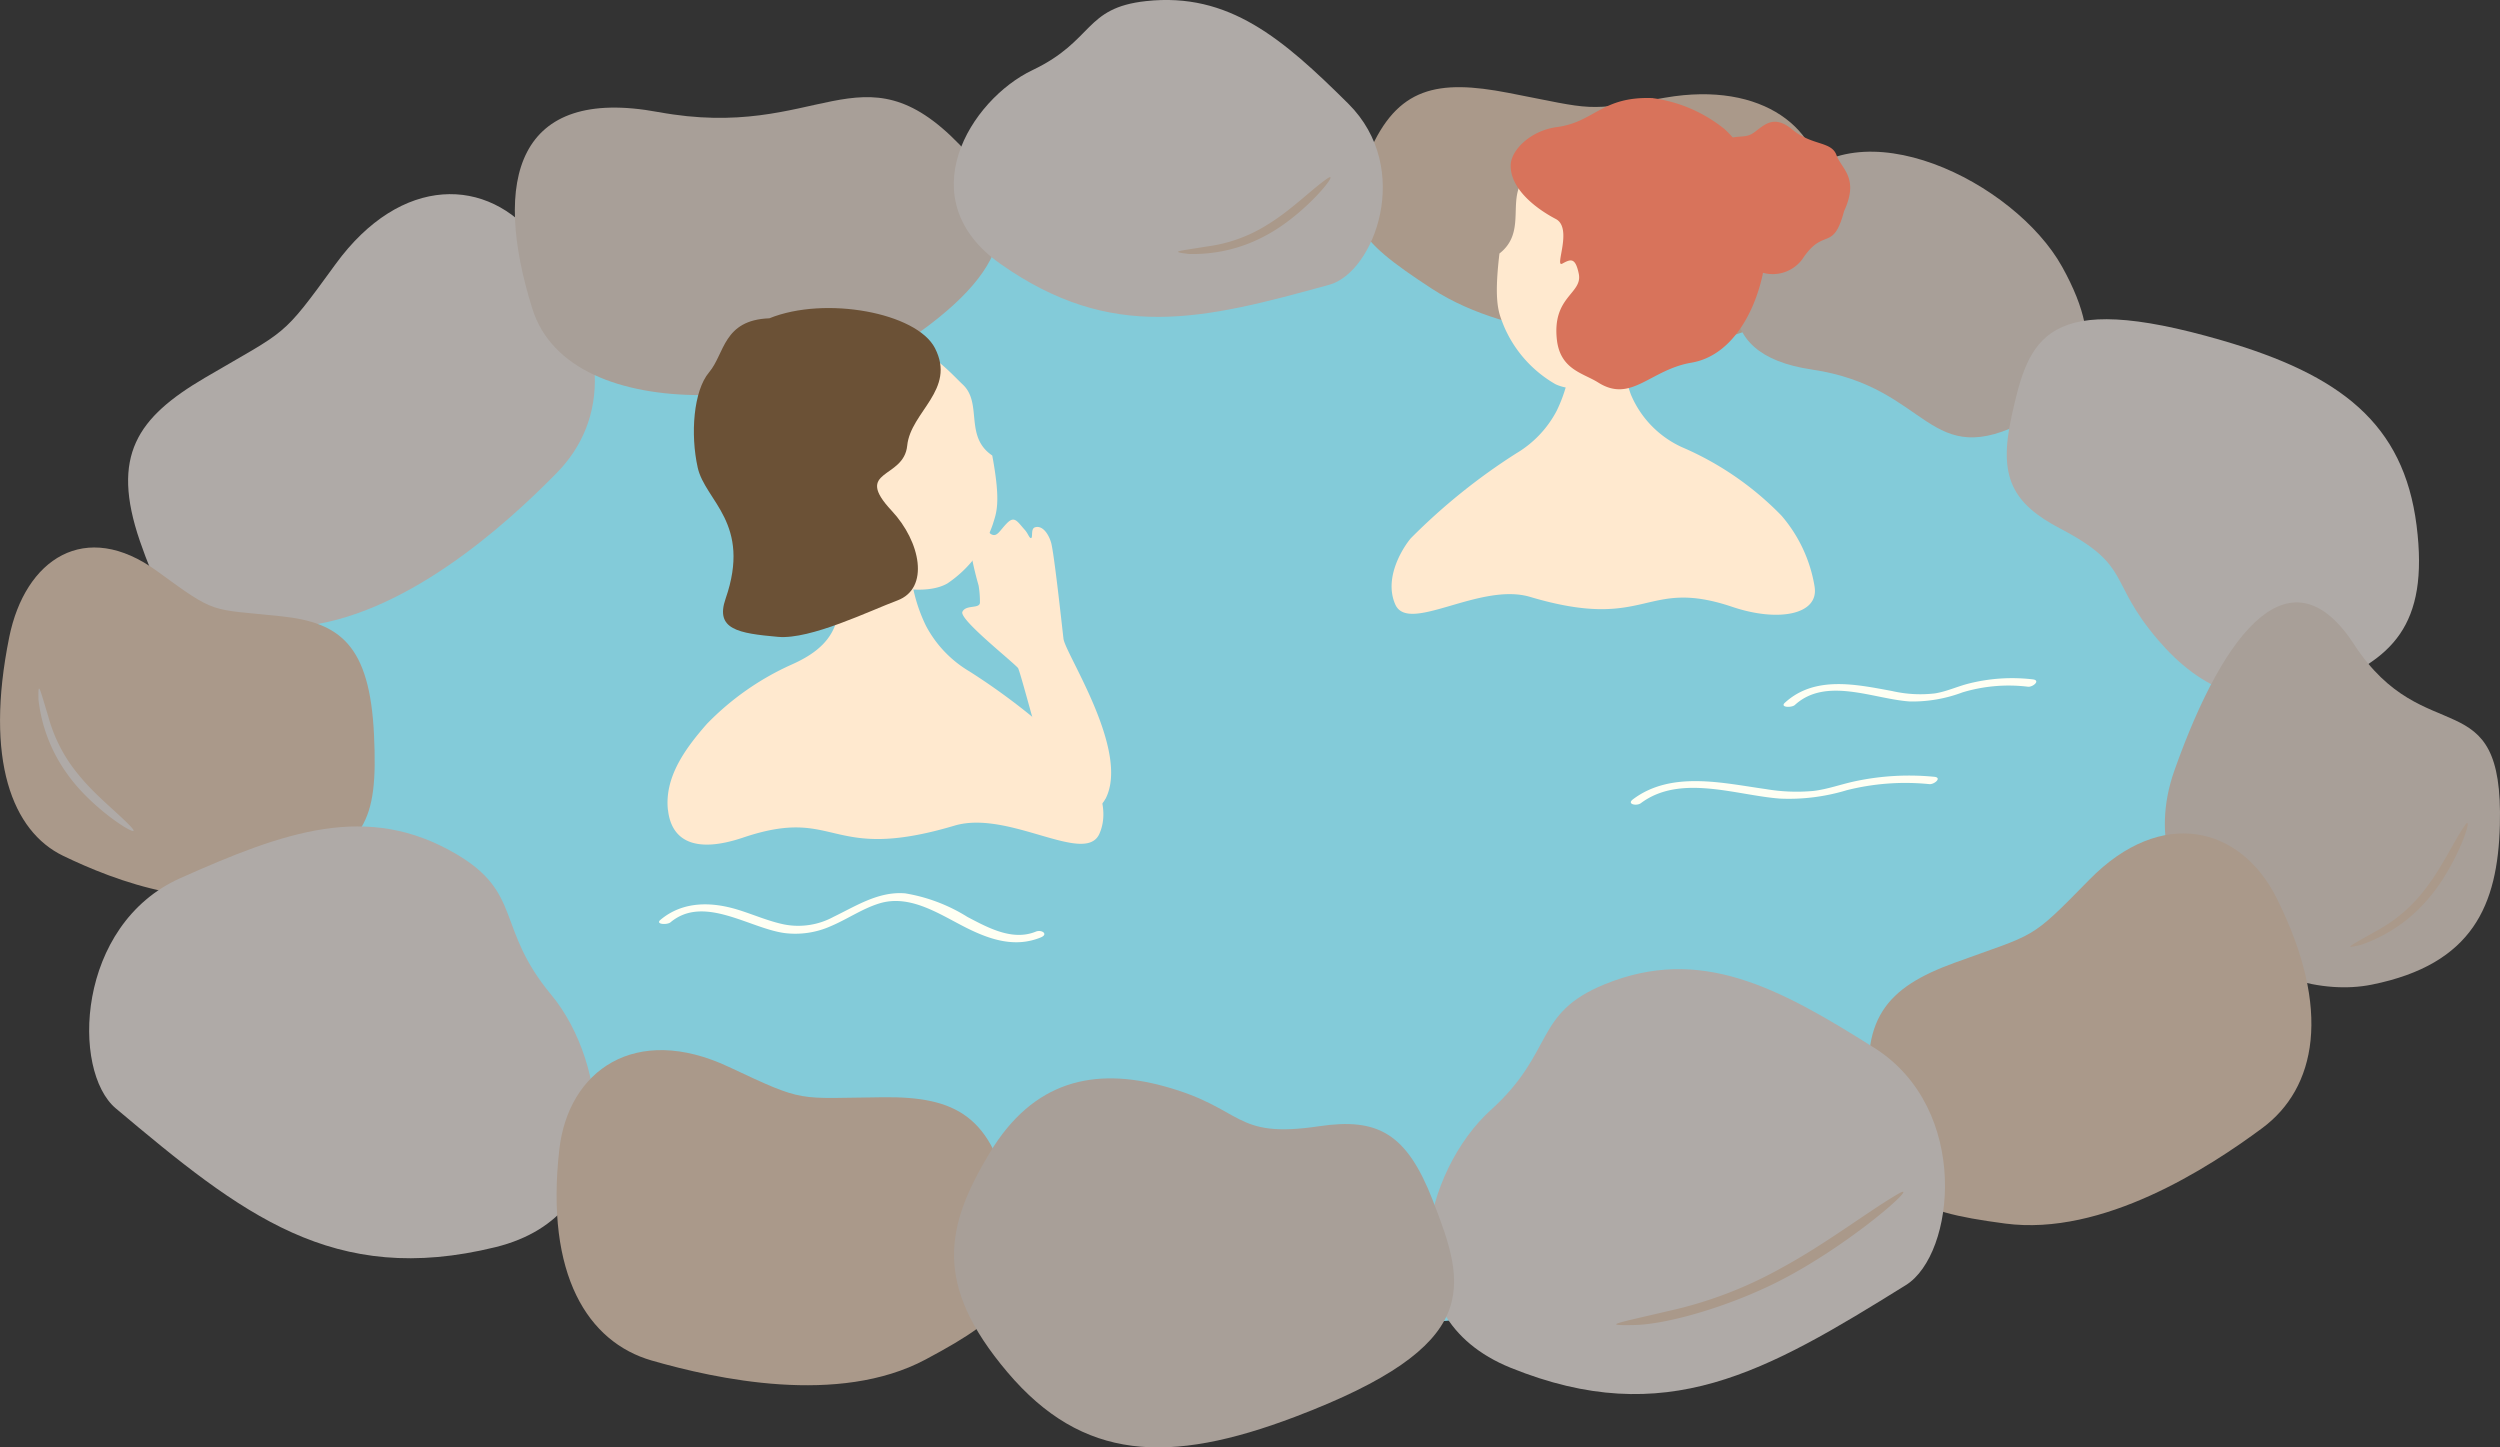
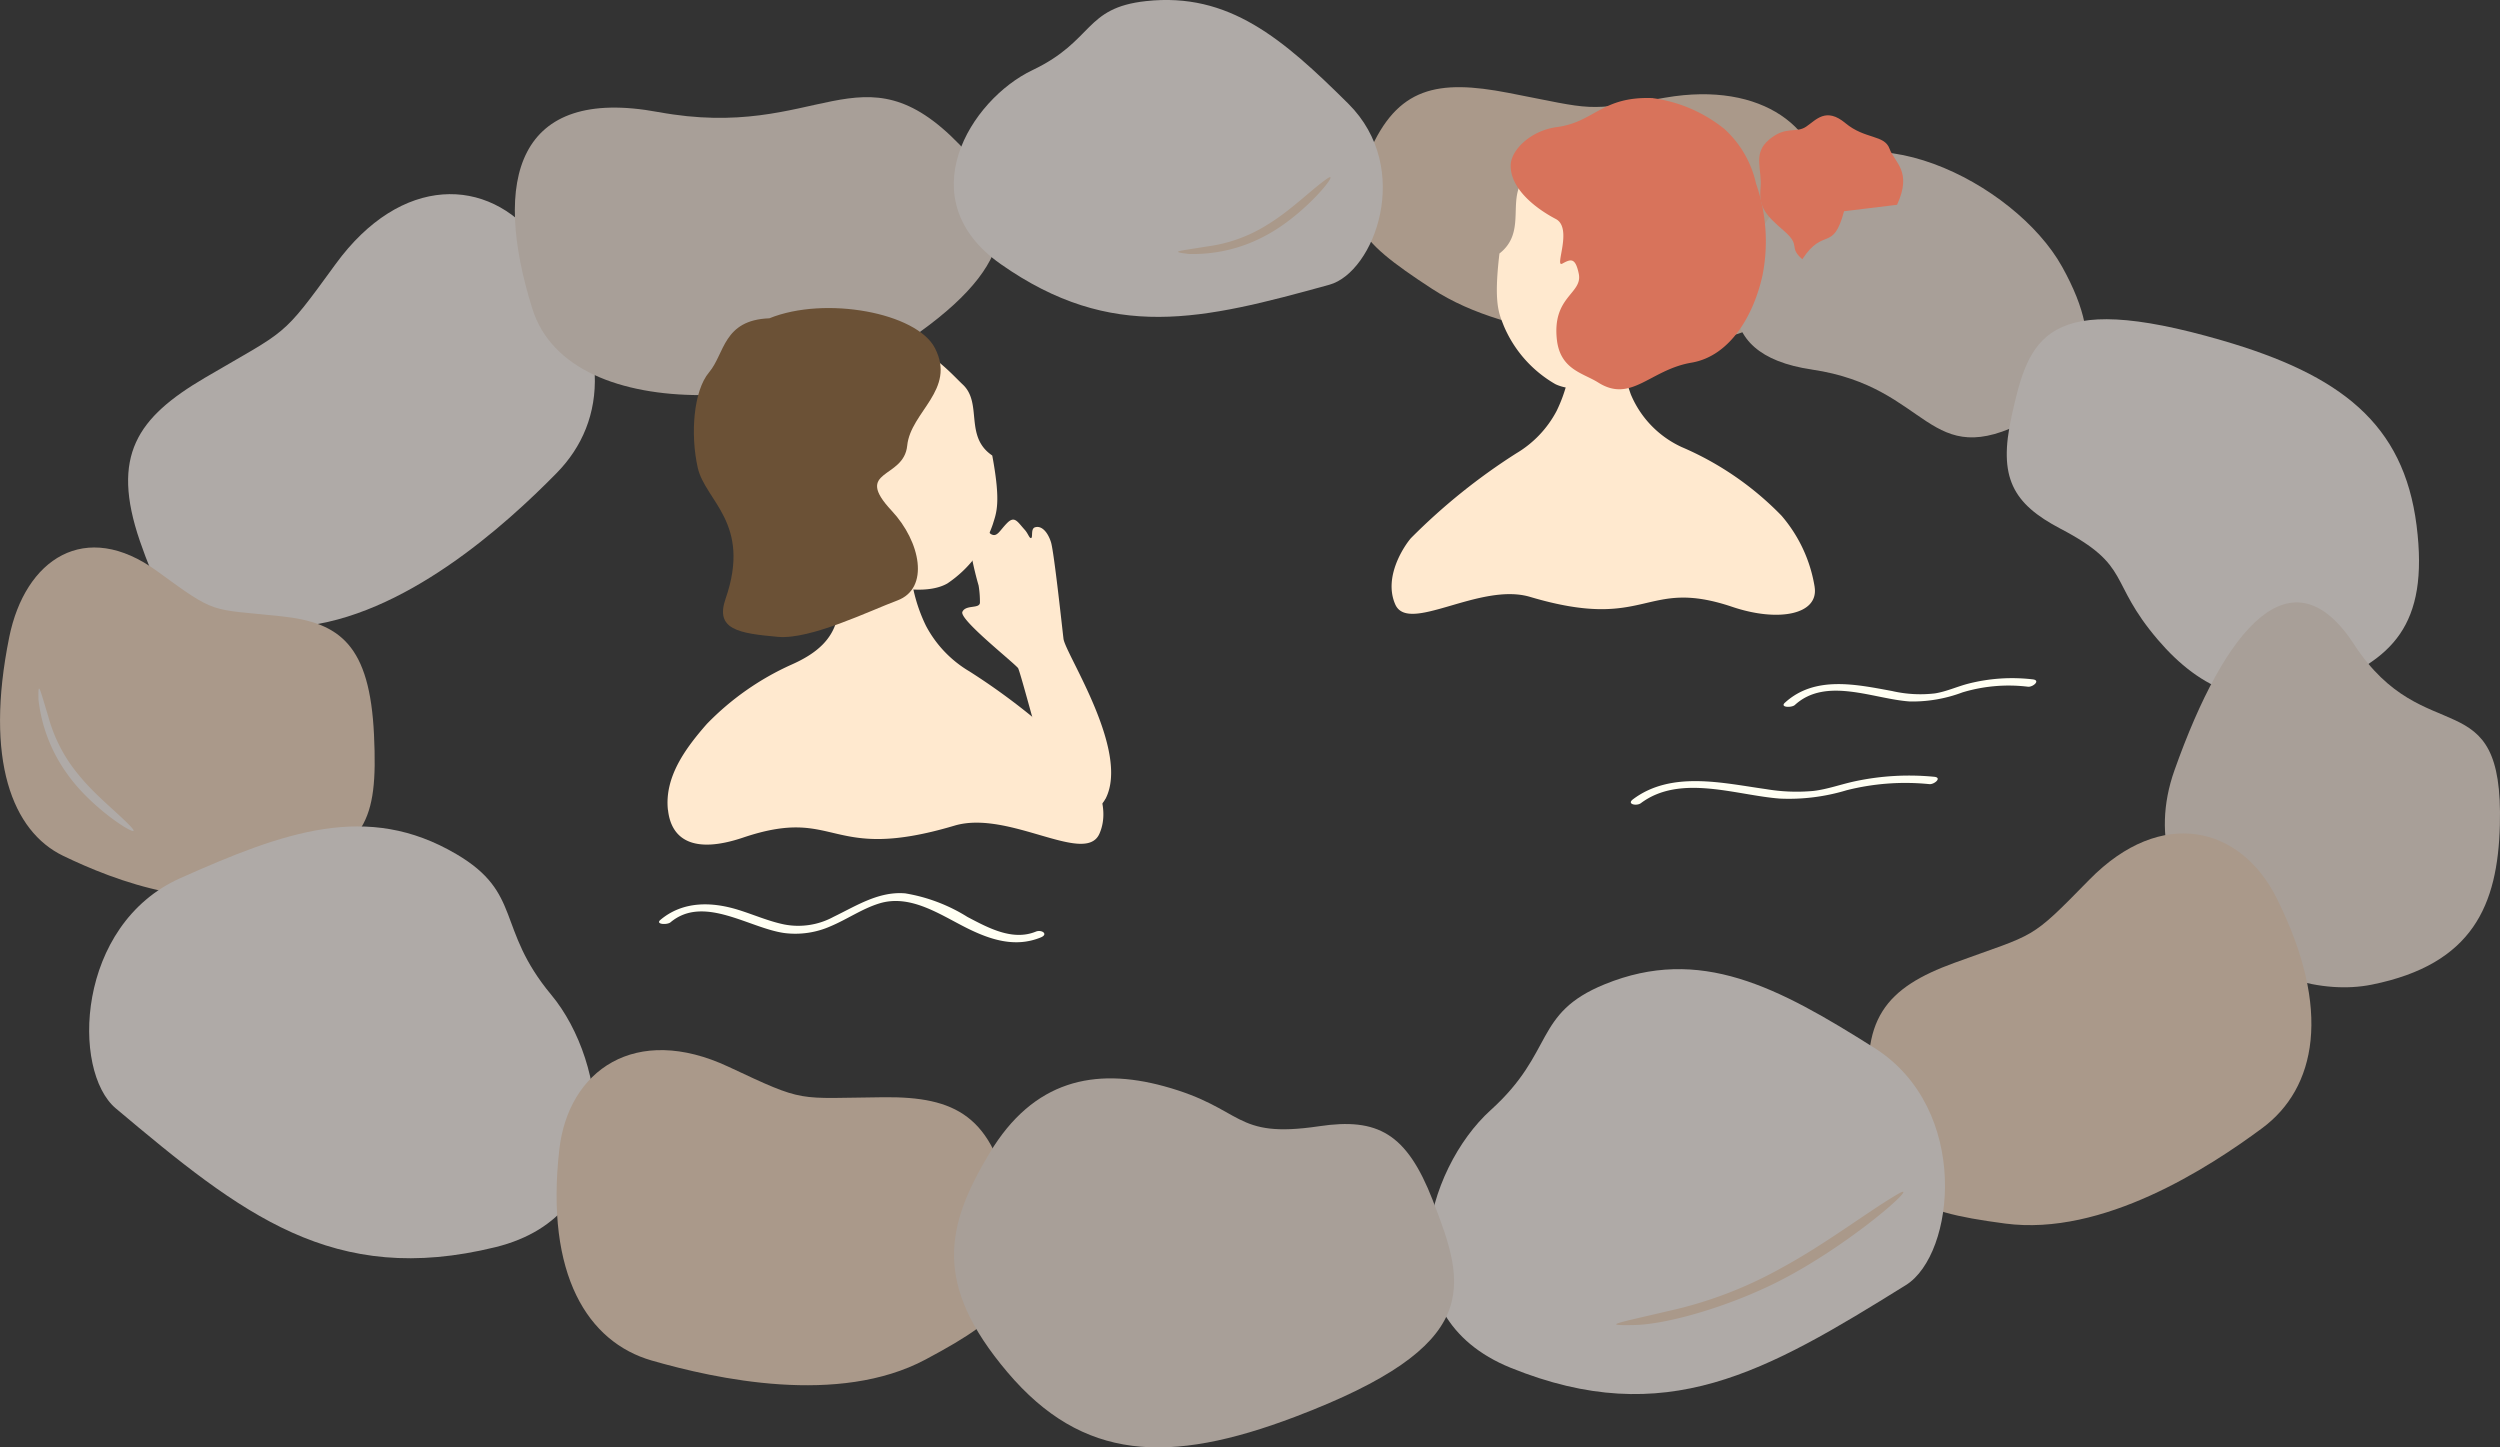
<svg xmlns="http://www.w3.org/2000/svg" width="190" height="110" viewBox="0 0 190 110">
  <rect x="0" y="0" width="190" height="110" fill="#333333" stroke="none" />
  <g id="グループ_5333" data-name="グループ 5333" transform="translate(0 0)">
    <g id="グループ_5307" data-name="グループ 5307" transform="translate(0 0)">
-       <path id="パス_11558" data-name="パス 11558" d="M183,71.333c-.4,22.974-35.957,40.972-79.425,40.2S25.194,91.514,25.591,68.54s35.957-40.973,79.425-40.2S183.4,48.359,183,71.333" transform="translate(-9.748 -10.567)" fill="#83cbd9" />
      <path id="パス_11559" data-name="パス 11559" d="M201.835,18.614c.123-4.815-4.442-8.537-11.881-7.251-6.211,1.073-5.319.915-11.956-.366-5.346-1.032-8.431-.45-10.565,4.559s-1.267,6.394,4.8,10.348,15.556,4.067,20.542,3.871,8.867-3.575,9.061-11.16" transform="translate(-63.383 -3.944)" fill="#aa998a" />
      <path id="パス_11560" data-name="パス 11560" d="M46.806,27.007c-3.7-4.8-10.323-5-15.313,1.855-4.166,5.724-3.571,4.9-9.939,8.641-5.129,3.015-7.16,5.905-4.93,12.406s4.023,7.2,12.04,6.5S44.43,48.678,48.3,44.733s4.336-10.167-1.493-17.726" transform="translate(-5.991 -8.786)" fill="#afaaa7" />
      <path id="パス_11561" data-name="パス 11561" d="M74.1,12.909C86.347,15.187,89.485,7.6,97.02,15.4c4.083,4.227,5.017,8.455-3.079,14.261s-26.488,7.5-29.405-1.8c-3.083-9.841-1.169-16.946,9.564-14.949" transform="translate(-24.078 -4.397)" fill="#a89f98" />
      <path id="パス_11562" data-name="パス 11562" d="M218.866,34.95c9.088,1.333,8.729,7.914,16.425,3.847,4.17-2.2,6.2-5.2,2.6-11.665s-15.565-12.377-20.613-6c-5.337,6.742-6.371,12.649,1.593,13.817" transform="translate(-81.174 -6.865)" fill="#a89f98" />
      <path id="パス_11563" data-name="パス 11563" d="M.7,73.205c1.2-5.936,5.769-9.013,11.241-5.024,4.569,3.33,3.913,2.847,9.448,3.432,4.458.472,6.714,2.186,7.036,9.012s-.729,8.242-6.535,11.114-13.259-.068-17.1-1.927S-1.189,82.557.7,73.205" transform="translate(0 -24.774)" fill="#aa998a" />
      <path id="パス_11564" data-name="パス 11564" d="M38.833,102.3c-6.748-3.963-13.032-1.7-20.96,1.838s-8.284,14.656-4.9,17.5c9.6,8.077,16.518,13.571,28.847,10.545,10.211-2.506,8.488-14.083,4.252-19.171s-2.152-7.726-7.236-10.711" transform="translate(-4.17 -37.398)" fill="#afaaa7" />
      <path id="パス_11565" data-name="パス 11565" d="M68.534,134.9c.683-6.037,5.786-9.625,12.871-6.3,5.916,2.777,5.066,2.373,11.794,2.311,5.419-.05,8.348,1.39,9.606,8.135s.175,8.273-6.438,11.8-15.945,1.475-20.805.076-8.1-6.514-7.027-16.025" transform="translate(-26.029 -47.521)" fill="#aa998a" />
      <path id="パス_11566" data-name="パス 11566" d="M131.714.083C138-.6,142.1,2.936,147.072,7.873S149.041,20.7,145.64,21.64c-9.659,2.671-16.524,4.369-24.985-1.574-7.008-4.922-2.293-12.488,2.417-14.734S126.979.595,131.714.083" transform="translate(-44.608 0)" fill="#afaaa7" />
      <path id="パス_11567" data-name="パス 11567" d="M246.729,46.121c-1.009,4.583.061,6.588,3.731,8.51,5.461,2.859,3.557,3.942,7.389,8.43,3.262,3.821,7.25,5.638,12.474,3.586s8.172-4.552,7.19-12.28-5.769-11.435-14.788-14.053c-13.506-3.922-14.681-.16-16,5.807" transform="translate(-93.855 -14.445)" fill="#afaaa7" />
      <path id="パス_11568" data-name="パス 11568" d="M280.154,76.231c5.388,8.245,11.381,2.539,11.083,13.735-.162,6.067-2.04,10.576-9.731,12.125s-18.672-5.934-15-16.287c3.876-10.946,8.932-16.8,13.653-9.572" transform="translate(-101.247 -27.259)" fill="#a89f98" />
      <path id="パス_11569" data-name="パス 11569" d="M260.411,105.951c-2.714-5.42-8.73-6.988-14.231-1.375-4.593,4.686-3.935,4.008-10.264,6.318-5.1,1.861-7.351,4.242-6.214,11.009s2.677,7.818,10.089,8.8,15.458-4.231,19.534-7.253,5.362-8.961,1.086-17.5" transform="translate(-87.396 -37.713)" fill="#aa998a" />
      <path id="パス_11570" data-name="パス 11570" d="M188.749,118.658c7.236-2.952,13.139.19,20.489,4.834s6.143,15.7,2.4,18.028c-10.636,6.613-18.255,11.057-30.034,6.287-9.756-3.95-6.425-15.161-1.519-19.588s3.215-7.338,8.666-9.562" transform="translate(-66.79 -43.854)" fill="#afaaa7" />
      <path id="パス_11571" data-name="パス 11571" d="M153.505,140c-1.982-5.081-4.182-6.273-8.623-5.612-6.608.983-5.607-1.353-11.8-3.042-5.27-1.438-9.925-.46-13.245,5.07s-4.353,9.937,1.355,16.674,12.253,7.026,21.847,3.386c14.367-5.453,13.046-9.859,10.465-16.475" transform="translate(-44.621 -48.795)" fill="#a89f98" />
      <path id="パス_11572" data-name="パス 11572" d="M203,60.384a10.964,10.964,0,0,0-2.521-5.421,23.4,23.4,0,0,0-7.594-5.216,7.656,7.656,0,0,1-3.857-4,32.359,32.359,0,0,1-1.008-3.484c-.357.038-3.207.174-3.493.178a11.327,11.327,0,0,1-1.137,4.562,8.174,8.174,0,0,1-3.076,3.231,46.347,46.347,0,0,0-8,6.442c-.491.567-2.109,2.934-1.189,5.032,1,2.278,6.421-1.709,10.25-.57,9.018,2.685,8.624-1.518,15.373.76,3.486,1.177,6.582.59,6.249-1.519" transform="translate(-65.086 -15.774)" fill="#ffe9cf" />
      <path id="パス_11573" data-name="パス 11573" d="M198.7,29.342c2.429-4.722,3.443-11.235-2.363-13.856s-9.171,2.161-10.394,3.463c-1.5,1.6.167,4.138-1.975,5.808-.458,3.852-.02,4.576.319,5.474a9.267,9.267,0,0,0,3.923,4.451c1.494.725,3.977.207,5.433-.426a10.948,10.948,0,0,0,3.176-2.09,2.207,2.207,0,0,0,1.546-.394,3.406,3.406,0,0,0,1.111-1.633.693.693,0,0,0-.776-.8" transform="translate(-70.009 -5.491)" fill="#ffe9cf" />
      <path id="パス_11574" data-name="パス 11574" d="M196.271,11.9a10.993,10.993,0,0,1,5.44,2.344,7.908,7.908,0,0,1,2.4,4.143,13.278,13.278,0,0,1,.5,6.941c-.646,2.989-2.424,6.168-5.407,6.674-3.148.534-4.57,3.1-7.086,1.509-1.15-.728-2.906-.975-3.147-3.307-.337-3.262,1.988-3.446,1.668-4.969-.259-1.232-.6-1.118-1.244-.764s.821-2.694-.5-3.388c-1.582-.829-3.472-2.33-3.429-4.1.026-1.124,1.491-2.619,3.521-2.888,2.854-.379,3.4-2.354,7.282-2.2" transform="translate(-70.654 -4.439)" fill="#d8735b" />
-       <path id="パス_11575" data-name="パス 11575" d="M219.943,21.564c-.841,3.153-1.539,1.155-3.173,3.648a2.8,2.8,0,0,1-4.03.491c-1.1-.963-.034-.992-1.416-2.178s-1.895-1.784-1.756-3.227-.637-2.609.649-3.687,2.035-.458,2.81-.98,1.509-1.506,2.991-.271,2.966.869,3.35,1.939,1.751,1.716.574,4.266" transform="translate(-79.795 -5.51)" fill="#d8735b" />
+       <path id="パス_11575" data-name="パス 11575" d="M219.943,21.564c-.841,3.153-1.539,1.155-3.173,3.648c-1.1-.963-.034-.992-1.416-2.178s-1.895-1.784-1.756-3.227-.637-2.609.649-3.687,2.035-.458,2.81-.98,1.509-1.506,2.991-.271,2.966.869,3.35,1.939,1.751,1.716.574,4.266" transform="translate(-79.795 -5.51)" fill="#d8735b" />
      <path id="パス_11576" data-name="パス 11576" d="M81.98,86.823c-.269-2.516,1.354-4.7,2.955-6.528a20.862,20.862,0,0,1,6.453-4.519c1.8-.8,3.391-1.959,3.554-4.186.134-1.836-.9-3.24-.739-3.876.383.041,5.86.211,6.167.215a12.164,12.164,0,0,0,1.221,4.9A8.794,8.794,0,0,0,104.9,76.3a49.791,49.791,0,0,1,8.6,6.923c.527.609,2.267,3.153,1.277,5.408-1.075,2.448-6.9-1.837-11.015-.612-9.692,2.886-8.814-1.54-16.067.908-3.747,1.265-5.465.174-5.709-2.108" transform="translate(-31.219 -25.271)" fill="#ffe9cf" />
      <path id="パス_11577" data-name="パス 11577" d="M219.8,144.694c2.113-1.236-3.7,4.022-9.465,6.833-3.647,1.778-8.1,3.065-10.584,3.108s-1.423-.109,2.568-1.052a31.366,31.366,0,0,0,8.589-3.25c3.39-1.826,6.6-4.3,8.892-5.639" transform="translate(-75.587 -53.931)" fill="#aa998a" />
      <path id="パス_11578" data-name="パス 11578" d="M81.78,110.511c2.517-2.109,5.964.434,8.643.813a6.6,6.6,0,0,0,3.561-.53c1.235-.523,2.363-1.313,3.649-1.713,2.367-.738,4.611.835,6.644,1.853,1.8.9,3.7,1.526,5.65.723.6-.248.059-.619-.384-.438-1.775.728-3.641-.3-5.2-1.119a12.863,12.863,0,0,0-4.726-1.79c-2.008-.168-3.705.943-5.443,1.783a5.605,5.605,0,0,1-3.755.58c-1.207-.248-2.343-.758-3.518-1.119-2.021-.621-4.186-.655-5.883.767-.423.354.506.4.763.19" transform="translate(-30.822 -40.415)" fill="#fffff3" />
      <path id="パス_11579" data-name="パス 11579" d="M219.826,84.265c2.377-2.172,5.992-.445,8.742-.266a10.79,10.79,0,0,0,4-.692,12.144,12.144,0,0,1,4.973-.429c.375.043.992-.488.361-.56a13.467,13.467,0,0,0-4.9.329c-.848.219-1.663.6-2.529.738a9.555,9.555,0,0,1-3.262-.181c-2.722-.5-5.862-1.194-8.142.889-.407.372.519.391.758.172" transform="translate(-83.416 -30.687)" fill="#fffff3" />
      <path id="パス_11580" data-name="パス 11580" d="M200.973,96.141c3-2.252,7.247-.6,10.584-.352a15.134,15.134,0,0,0,5.06-.636,18.24,18.24,0,0,1,6.291-.464c.375.036.994-.5.361-.559a19.742,19.742,0,0,0-6.054.35c-1.043.226-2.056.6-3.119.726a13.99,13.99,0,0,1-3.613-.139c-3.278-.458-7.19-1.414-10.1.773-.51.383.285.53.589.3" transform="translate(-76.274 -35.095)" fill="#fffff3" />
-       <path id="パス_11581" data-name="パス 11581" d="M297.259,99.955c.757-1.081-.578,3.1-2.871,5.685a11.673,11.673,0,0,1-5.028,3.407c-1.457.353-.887.115,1.1-1.02a11.5,11.5,0,0,0,3.789-3.238c1.278-1.632,2.19-3.662,3.01-4.833" transform="translate(-109.922 -37.238)" fill="#aa998a" />
      <path id="パス_11582" data-name="パス 11582" d="M11.819,94.081c.883.978-2.87-1.23-4.877-4.048a11.905,11.905,0,0,1-2.221-5.7c-.032-1.517.077-.9.751,1.306a11.658,11.658,0,0,0,2.321,4.436c1.3,1.61,3.07,2.944,4.026,4" transform="translate(-1.796 -31.162)" fill="#afaaa7" />
      <path id="パス_11583" data-name="パス 11583" d="M155.975,21.582c1.082-.746-1.609,2.7-4.648,4.316a11.557,11.557,0,0,1-5.885,1.418c-1.488-.183-.871-.2,1.383-.568a11.393,11.393,0,0,0,4.666-1.7c1.759-1.079,3.313-2.66,4.485-3.468" transform="translate(-55.098 -8.015)" fill="#aa998a" />
      <path id="パス_11584" data-name="パス 11584" d="M129.021,83.924c1.9-3.631-3.056-11.04-3.189-12.183s-.724-6.62-.949-7.333-.68-1.289-1.21-1.133c-.342.1-.155.738-.291.814-.144.05-.23-.333-.491-.621-.563-.622-.773-1.091-1.346-.513s-.755,1.1-1.215.842-.4-1.748-1.1-1.623-.583,1.091-.607,1.9a24.509,24.509,0,0,0,.76,3.63,7.705,7.705,0,0,1,.1,1.3c-.028.487-1.069.131-1.332.694s3.646,3.64,4.224,4.269c.139.152,1.675,5.985,1.986,6.907.592,1.755,3.531,5.188,4.652,3.049" transform="translate(-45.008 -23.201)" fill="#ffe9cf" />
      <path id="パス_11585" data-name="パス 11585" d="M98.2,55.2c-2.611-4.341-3.986-10.479,1.378-13.35s8.872,1.467,10.118,2.628c1.53,1.424.1,3.951,2.247,5.4.678,3.639.307,4.358.04,5.235a8.871,8.871,0,0,1-3.456,4.492c-1.378.787-3.776.454-5.2-.055a10.43,10.43,0,0,1-3.157-1.786,2.106,2.106,0,0,1-1.5-.276,3.247,3.247,0,0,1-1.161-1.483.663.663,0,0,1,.69-.81" transform="translate(-36.532 -15.259)" fill="#ffe9cf" />
      <path id="パス_11586" data-name="パス 11586" d="M101.4,47.806c.259-2.579,3.74-4.235,2.109-7.408-1.387-2.7-8.355-3.986-12.585-2.268-3.522.128-3.387,2.694-4.578,4.1s-1.435,4.708-.867,7.249,4.113,4.209,2.118,9.962c-.812,2.339.967,2.63,3.99,2.9,2.472.219,7-2,9.065-2.767,2.472-.923,1.767-4.468-.431-6.818-2.97-3.174.92-2.367,1.179-4.946" transform="translate(-32.452 -13.939)" fill="#6b5136" />
    </g>
  </g>
</svg>